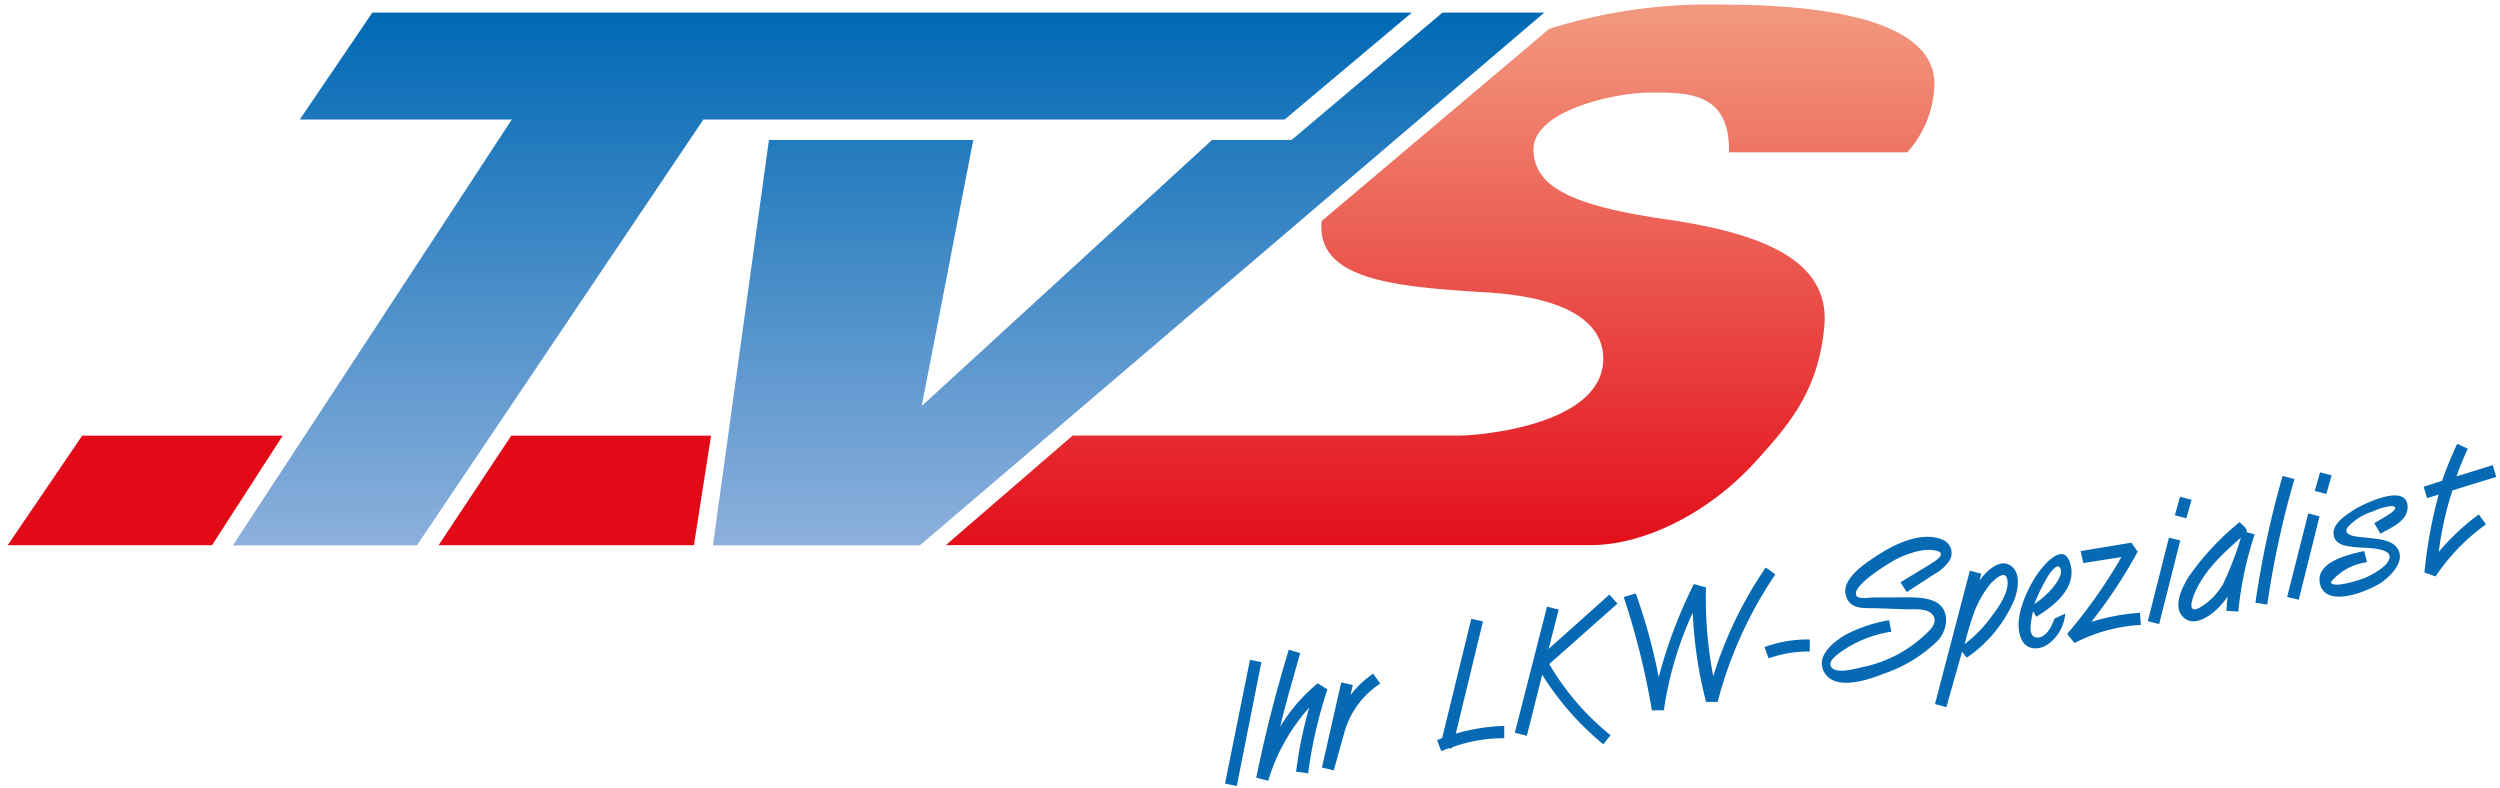
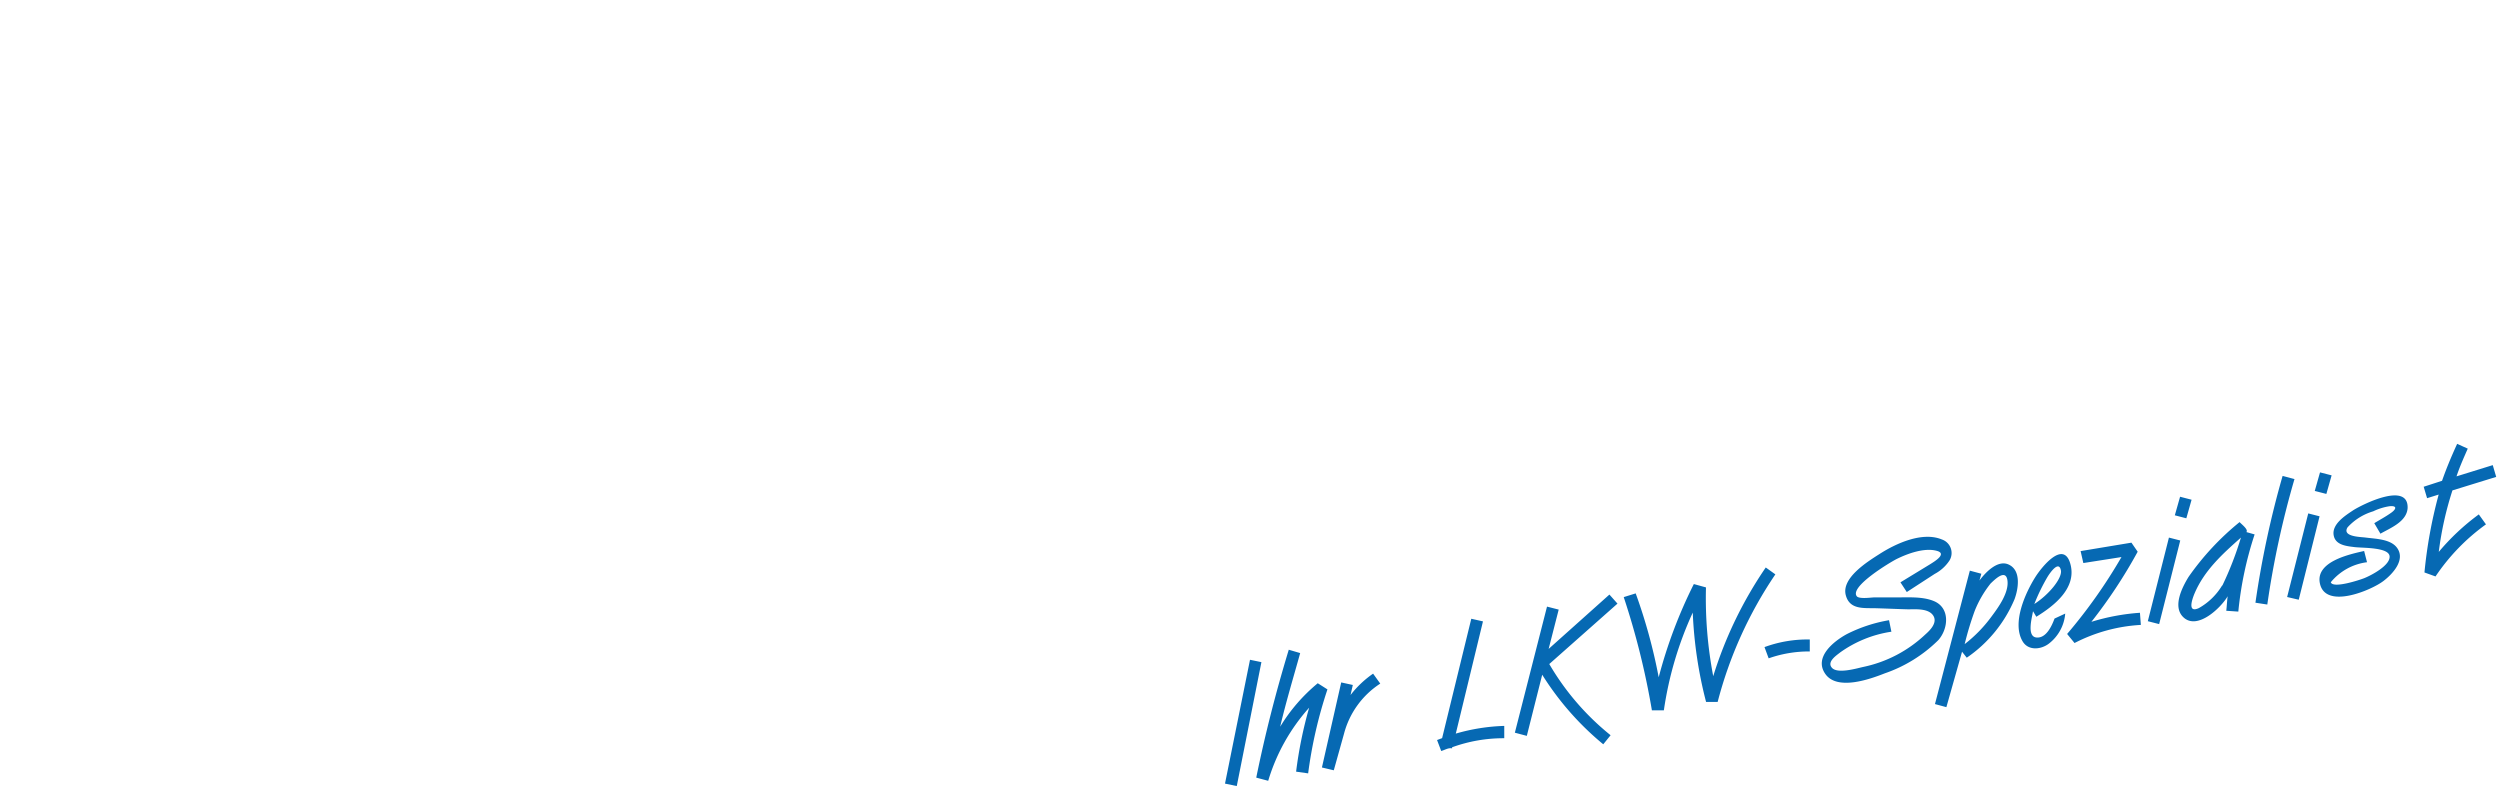
<svg xmlns="http://www.w3.org/2000/svg" xmlns:xlink="http://www.w3.org/1999/xlink" id="Ebene_1" data-name="Ebene 1" viewBox="0 0 276 87">
  <defs>
    <style>.cls-1,.cls-2,.cls-3{fill-rule:evenodd;}.cls-1{fill:url(#Unbenannter_Verlauf_196);}.cls-2{fill:#e30a18;}.cls-3{fill:url(#Unbenannter_Verlauf_209);}.cls-4{fill:#0669b3;}.cls-5{fill:url(#Unbenannter_Verlauf_195);}</style>
    <linearGradient id="Unbenannter_Verlauf_196" x1="124.6" y1="1.25" x2="124.6" y2="60.19" gradientUnits="userSpaceOnUse">
      <stop offset="0" stop-color="#0069b4" />
      <stop offset="1" stop-color="#8db0dc" />
    </linearGradient>
    <linearGradient id="Unbenannter_Verlauf_209" x1="159.01" y1="60.12" x2="159.01" y2="1.27" gradientUnits="userSpaceOnUse">
      <stop offset="0" stop-color="#e30f1b" />
      <stop offset="1" stop-color="#f2987e" />
    </linearGradient>
    <linearGradient id="Unbenannter_Verlauf_195" x1="90.79" y1="1.62" x2="90.79" y2="60.25" xlink:href="#Unbenannter_Verlauf_196" />
  </defs>
  <title>Zeichenfläche 1</title>
-   <polyline class="cls-1" points="107.45 15.45 84.89 15.45 78.71 60.21 101.55 60.21 170.49 1.39 159.25 1.39 142.59 15.45 133.81 15.45 101.76 44.82 107.45 15.45" />
-   <polyline class="cls-2" points="23.41 60.19 31.21 48.1 9.07 48.1 0.85 60.19 23.41 60.19" />
-   <path class="cls-3" d="M190.88,16.82h19.68a11.67,11.67,0,0,0,3-7.52c.07-7.87-15-8.79-23.4-8.79a58.86,58.86,0,0,0-19.12,2.67L145.9,24.41c-.56,6.47,7.87,7.24,18.2,7.87S177,36.43,177,39.59c0,7.38-13.71,8.5-16,8.5H118.42l-14,12.09h71.19c5.9,0,12.93-3.51,18-9,3.58-3.94,7.17-7.8,7.8-15.25S194,25.68,183.85,24.2s-14.55-3.51-14.55-7.73,8.86-6.25,12.93-6.25,8.79-.07,8.65,6.61" />
-   <polyline class="cls-2" points="78.5 48.1 76.61 60.19 48.42 60.19 56.44 48.1 78.5 48.1" />
  <path class="cls-4" d="M267.57,53.72l.38,1.28,1.28-.4a51.3,51.3,0,0,0-1.57,8.6l1.22.44a22.51,22.51,0,0,1,5.57-5.75l-.79-1.1a25.28,25.28,0,0,0-4.42,4.14,36.65,36.65,0,0,1,1.51-6.79l4.83-1.49-.38-1.3-4,1.24c.33-1,.73-1.9,1.24-3.06L271.27,49c-.71,1.55-1.21,2.78-1.67,4.08l-2,.65m-4.8,5.19c1.11-.64,2.9-1.32,3-2.83.1-2.94-4.94-.43-6,.24-.87.58-2.39,1.53-2.16,2.78.2,1.08,1.43,1.18,2.3,1.29s3.76,0,3.87,1-2,2.11-2.8,2.43c-.42.17-3.46,1.19-3.69.45a6.15,6.15,0,0,1,4-2.21L261,60.83c-1.66.37-5.4,1.19-4.88,3.59.62,2.89,5.68.74,7-.27,1-.75,2.48-2.33,1.52-3.66-.71-1-2.44-1-3.52-1.15-.6-.07-2.58-.1-1.95-1.12A6.23,6.23,0,0,1,262,56.45a6.35,6.35,0,0,1,1.79-.56c.83-.09.81.28.21.71s-1.26.78-1.88,1.16Zm-6.67-6.77-.58,2.05,1.28.33.58-2.05Zm-2.35,14.06L256.08,57l-1.25-.32-2.33,9.23ZM252,52.54a104.58,104.58,0,0,0-3,14l1.31.2a100.31,100.31,0,0,1,3-13.85Zm-4,6.2c.25-.27-.52-.85-.75-1.1a29.58,29.58,0,0,0-5.64,6.06c-.69,1.13-1.8,3.28-.56,4.45,1.55,1.46,4.16-1.07,4.89-2.33-.06.3-.11,1.25-.16,1.61l1.33.09A39.18,39.18,0,0,1,248.91,59Zm-2.68,5.9a7,7,0,0,1-2.58,2.5c-1.25.56-.75-.92-.48-1.58,1.08-2.58,3.1-4.4,5.14-6.21A36.25,36.25,0,0,1,245.35,64.64Zm-4.64-9.8-.58,2.05,1.27.33.58-2.05ZM238.37,68.9l2.33-9.23-1.25-.32-2.33,9.23ZM230,62.16l4.21-.66a57.2,57.2,0,0,1-6,8.49l.82,1a18.07,18.07,0,0,1,7.32-2l-.1-1.34a23.74,23.74,0,0,0-5.36,1A55.44,55.44,0,0,0,236,60.91l-.69-1-5.61.93Zm-5.54,5.34.35.59c1.95-1.2,4.44-3.13,3.78-5.75-.72-2.84-3.19.25-3.91,1.4-1.12,1.8-2.54,5-1.42,7,.6,1.11,2,1,2.89.35A4.65,4.65,0,0,0,228,67.74l-1.18.55c-.29.78-.91,2.2-2,2.09S224.33,68.2,224.44,67.5ZM227.53,63c.12.89-1.38,2.69-2.94,3.68a21.28,21.28,0,0,1,1.46-3C226.29,63.29,227.31,61.78,227.53,63Zm-5.92,1c.24,1.38-1,3.07-1.78,4.11a15.1,15.1,0,0,1-2.93,3,34.31,34.31,0,0,1,1.12-3.7,11.94,11.94,0,0,1,1.75-3C220.13,64.08,221.38,62.77,221.61,64Zm-5,7.95.52.66a14.72,14.72,0,0,0,5.28-6.47c.42-1.15.76-3.2-.69-3.83-1.21-.52-2.55.92-3.19,1.78l.21-.75L217.47,63l-3.85,14.73,1.26.34Zm-6.1-6.59,3.08-2a4.44,4.44,0,0,0,1.62-1.46,1.58,1.58,0,0,0-.82-2.34c-2.16-.9-5.06.43-6.87,1.59-1.35.86-4.27,2.67-3.74,4.58.44,1.61,2,1.38,3.35,1.42s2.35.09,3.53.12c.83,0,2.34-.14,2.82.78.39.76-.43,1.56-.93,2a14.21,14.21,0,0,1-6.85,3.58c-.72.16-2.81.78-3.44.11s.51-1.4.88-1.7a13,13,0,0,1,5.67-2.3l-.26-1.27A16.35,16.35,0,0,0,203.9,70c-1.44.78-3.69,2.55-2.38,4.41s4.91.58,6.55-.07A15.6,15.6,0,0,0,214,70.66c1.11-1.27,1.31-3.55-.5-4.3-1.34-.56-3.07-.38-4.5-.41l-2,0c-.39,0-1.7.21-2-.11-.88-1.06,3.76-3.81,4.38-4.12,1.21-.6,3.05-1.28,4.43-.91,1.21.32-.26,1.19-.72,1.48l-3.28,2Zm-15.25,7.32a13.41,13.41,0,0,1,4.54-.76l0-1.32a13.7,13.7,0,0,0-5,.84Zm-16-6.76a84.39,84.39,0,0,1,3.11,12.5l1.32,0a39.3,39.3,0,0,1,3.19-10.79,46.88,46.88,0,0,0,1.47,9.86h1.28A45.43,45.43,0,0,1,196,63.41l-1.06-.76a44.53,44.53,0,0,0-5.8,12,45.65,45.65,0,0,1-.8-9.8L187,64.48a52.82,52.82,0,0,0-3.88,10.29,59.81,59.81,0,0,0-2.54-9.26Zm-9,8.57A31.75,31.75,0,0,0,177,82.17l.81-1a28.49,28.49,0,0,1-6.77-7.86l7.53-6.67-.89-1-6.71,6,1.11-4.34-1.29-.33-3.55,13.92,1.32.35Zm-11.05,7-.56.21.46,1.21c.4-.11.79-.38,1.2-.29l0-.12a16.68,16.68,0,0,1,5.76-1l0-1.36a21.37,21.37,0,0,0-5.35.85l3-12.39-1.29-.29ZM149.1,76.73s.25-1.11.25-1.11l-1.28-.28-2.13,9.39,1.31.31L148.38,81a9.45,9.45,0,0,1,4-5.53l-.79-1.1A11.17,11.17,0,0,0,149.1,76.73Zm-6.82-5c-1.42,4.67-2.62,9.36-3.59,14.12l1.32.35a21.17,21.17,0,0,1,4.52-8.07,46.44,46.44,0,0,0-1.44,7.06l1.33.19a49.37,49.37,0,0,1,2.13-9.27l-1.07-.68a19,19,0,0,0-4.15,4.8c.64-2.72,1.46-5.43,2.21-8.13ZM138,72.84l-2.76,13.67,1.3.27,2.72-13.68Z" />
-   <polyline class="cls-5" points="155.87 1.39 141.82 13.2 77.65 13.2 46.03 60.21 25.71 60.21 56.5 13.2 33.09 13.2 41.11 1.39 155.87 1.39" />
</svg>